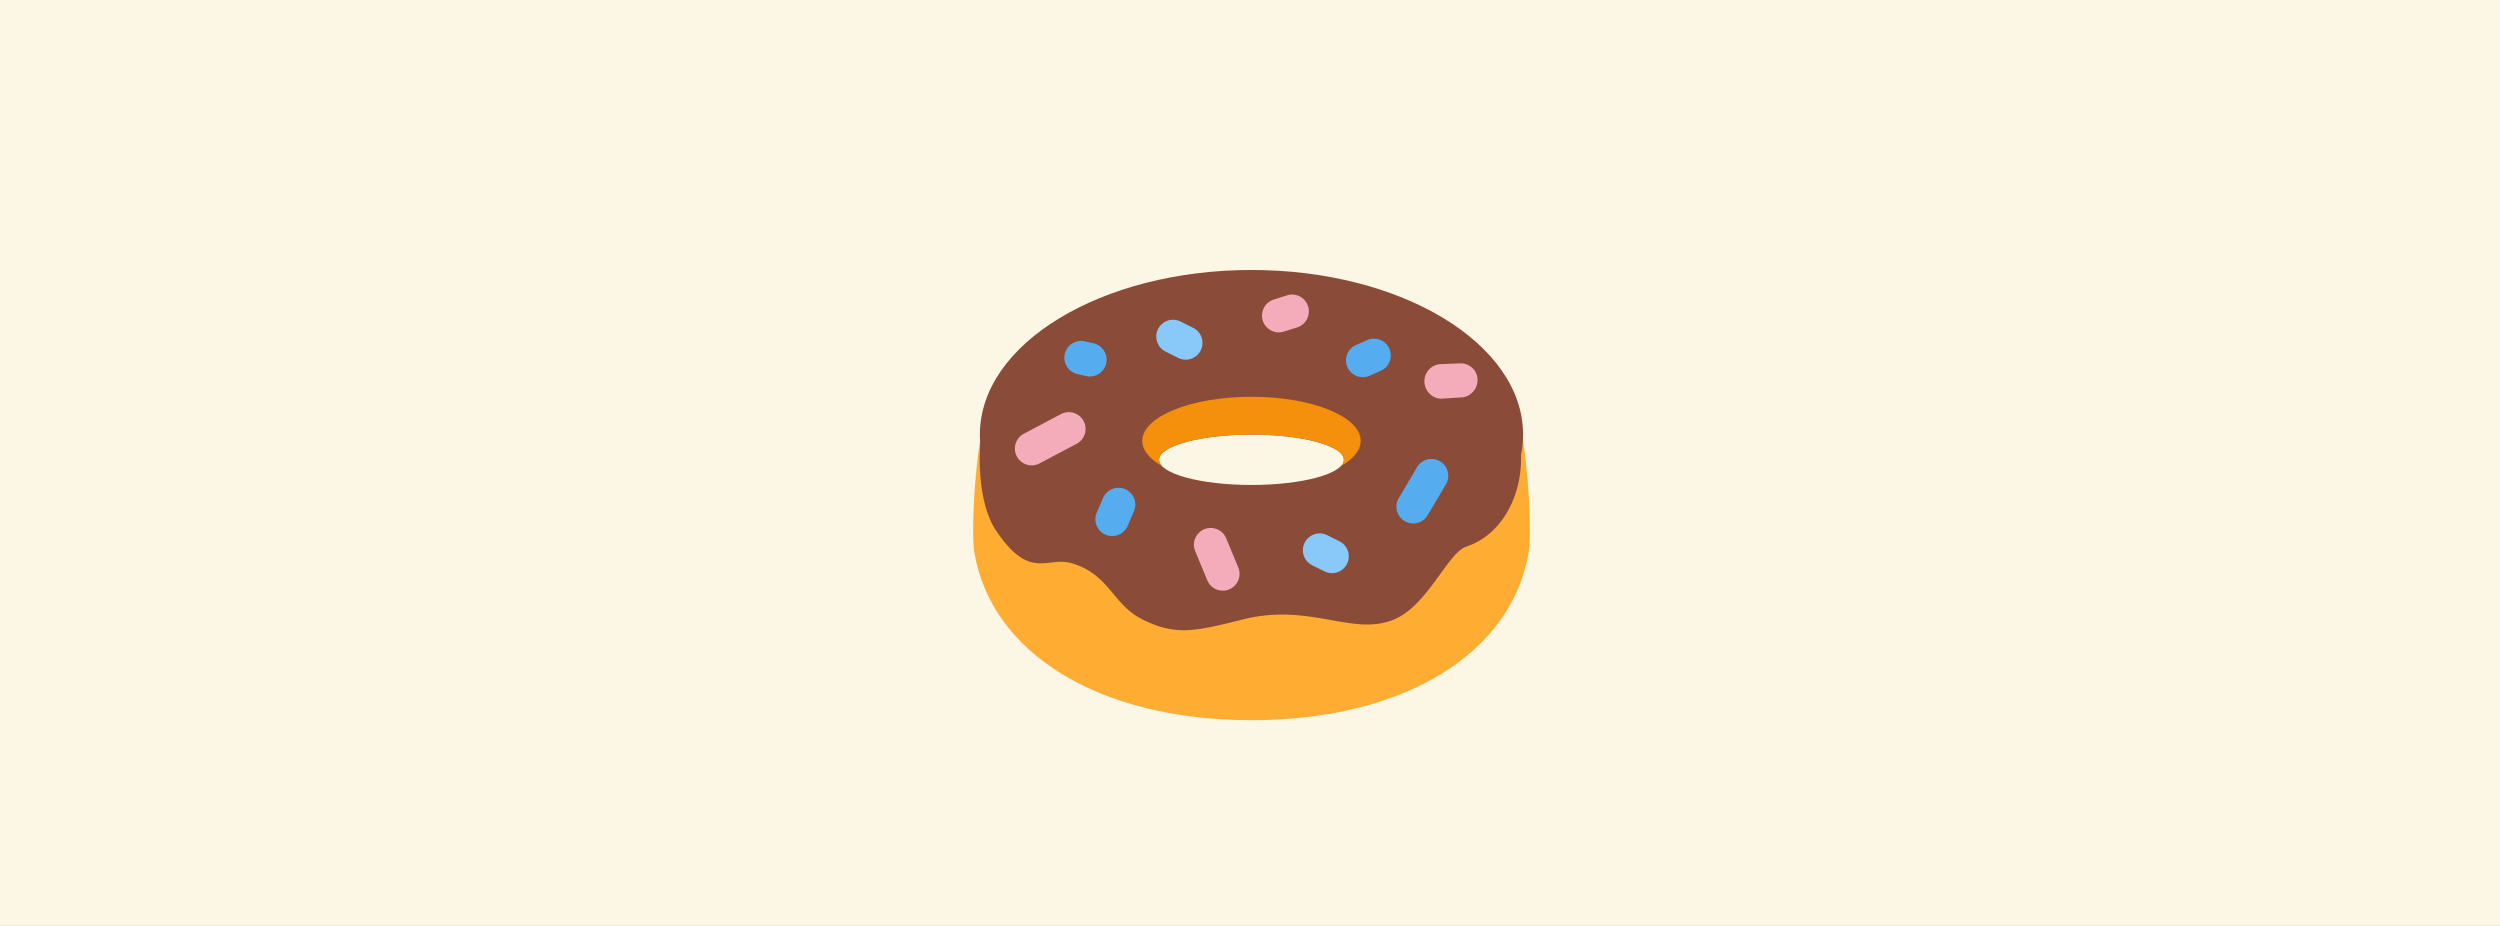
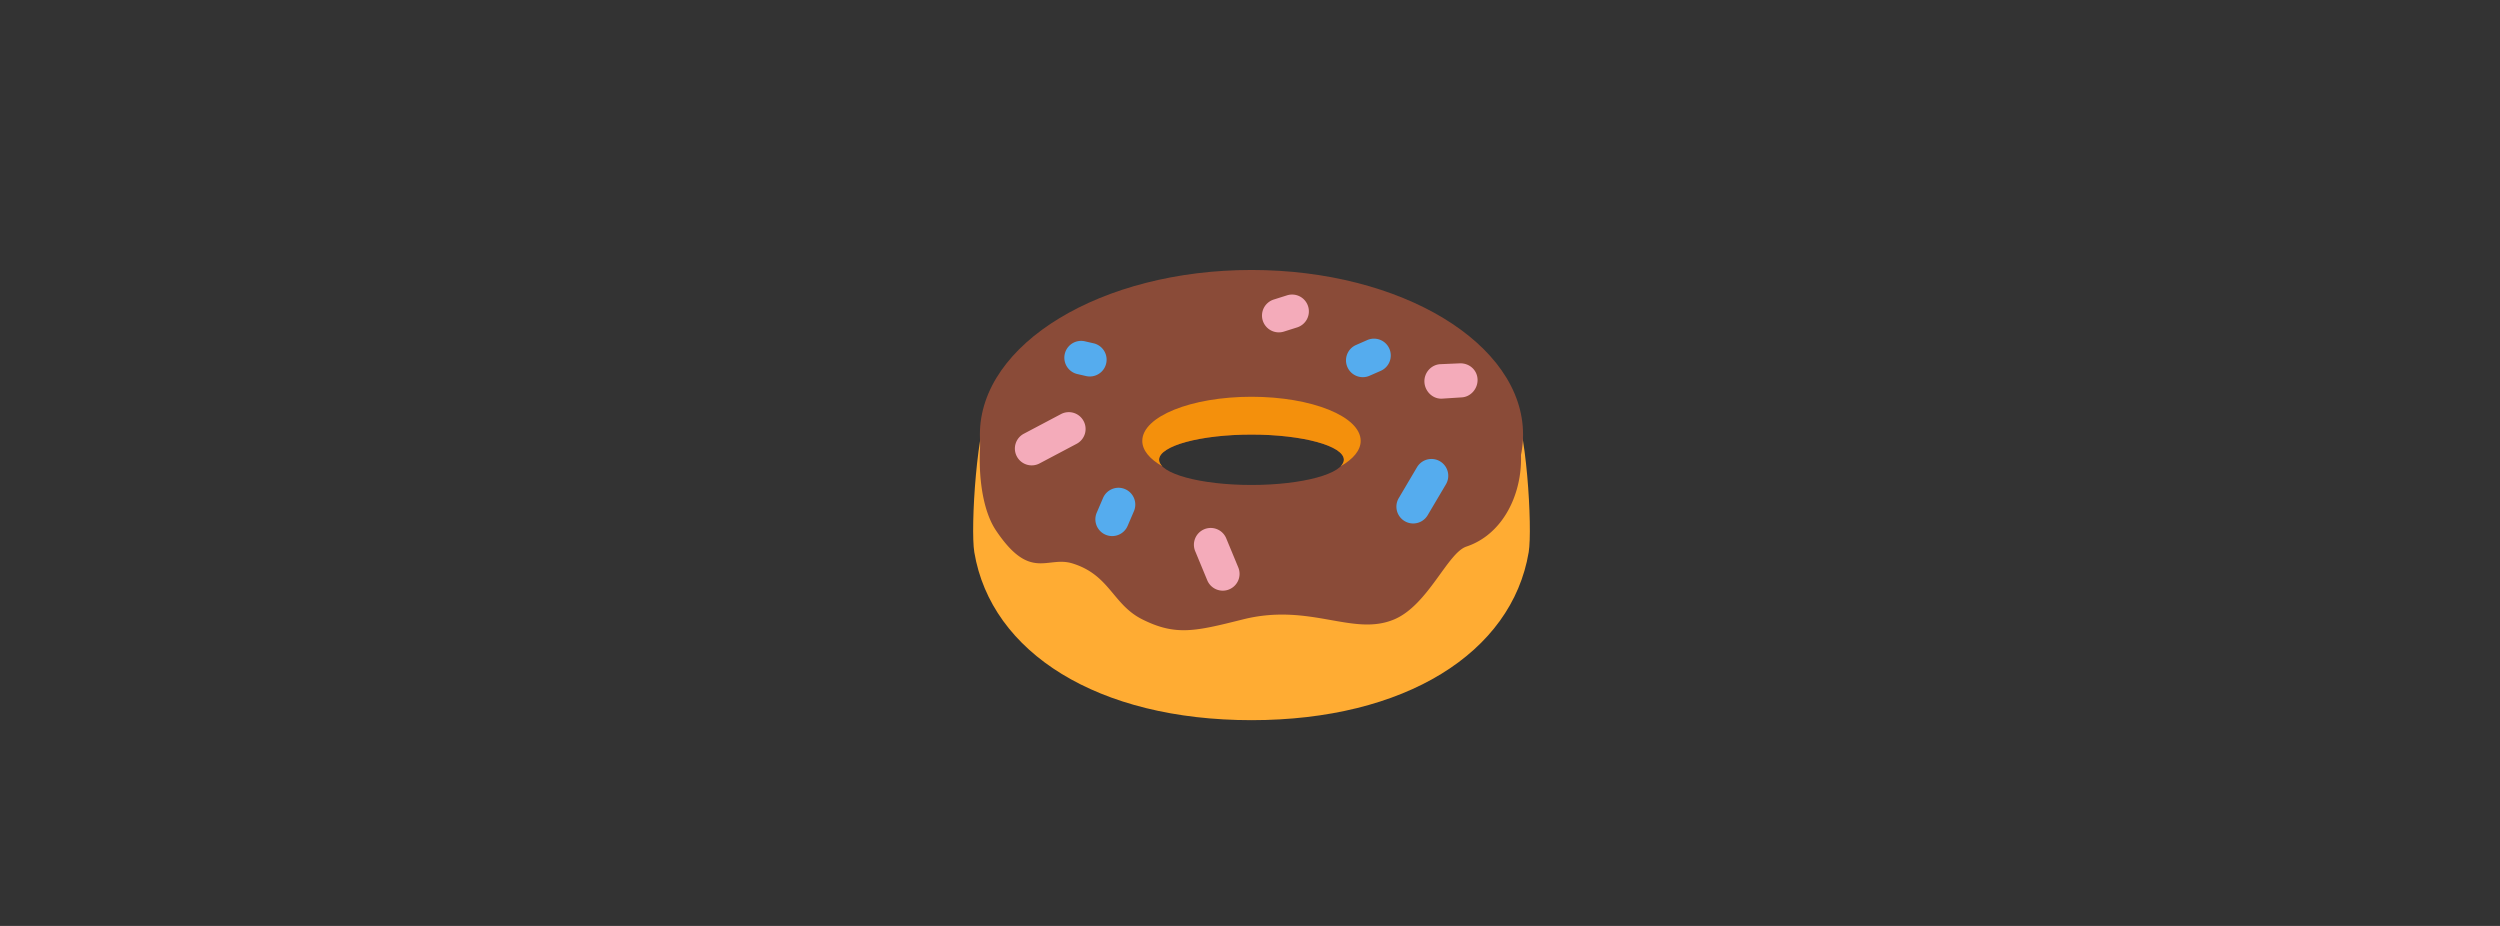
<svg xmlns="http://www.w3.org/2000/svg" width="432" height="160" fill="none">
  <rect width="100%" height="100%" fill="#333333" stroke="none" />
  <g clip-path="url(#a)">
-     <path fill="#FCF6E5" d="M0 0h432v160H0z" />
    <path fill="#FFAC33" d="M264.159 95.414c-2.906 17.417-21.45 29.031-47.903 29.031s-44.994-11.614-47.897-29.03c-.686-4.11.433-22.556 2.928-26.129 7.108-10.178 9.65 28.792 44.969 28.792 38.464 0 37.889-38.967 44.997-28.792 2.495 3.573 3.589 22.02 2.906 26.128Z" />
    <path fill="#8A4B38" d="M216.255 46.652c-25.92 0-46.931 12.734-46.931 28.442s21.011 28.444 46.931 28.444c25.916 0 46.93-12.736 46.93-28.444 0-15.708-21.014-28.442-46.93-28.442Zm0 37.15c-8.817 0-15.967-1.95-15.967-4.355 0-2.406 7.15-4.353 15.967-4.353 8.814 0 15.964 1.947 15.964 4.353.002 2.405-7.148 4.355-15.964 4.355Z" />
    <path fill="#8A4B38" d="M170.777 70.62c-1.814 2.902-2.556 15.26 1.33 21.046 5.928 8.834 8.831 4.353 13.186 5.687 6.487 1.986 6.967 7.111 12.095 9.674 5.805 2.903 9.183 2.059 17.417 0 11.613-2.902 18.991 3.023 26.125 0 5.852-2.48 9.2-11.491 12.461-12.577 10.355-3.45 12.541-19.79 4.836-26.492-2.417 5.08-14.272 23.344-21.892 24.195-7.622.847-30.483 2.777-40.158-2.178-9.678-4.959-19.472-11.128-20.684-12.822a1813.85 1813.85 0 0 0-4.716-6.534Z" />
    <path fill="#F4900C" d="M216.256 68.561c-10.422 0-18.869 3.412-18.869 7.62 0 1.636 1.286 3.147 3.458 4.389-.35-.358-.556-.733-.556-1.122 0-2.406 7.15-4.353 15.967-4.353 8.814 0 15.964 1.947 15.964 4.353 0 .389-.203.76-.556 1.122 2.173-1.242 3.462-2.753 3.462-4.389.002-4.208-8.448-7.62-18.87-7.62Z" />
    <path fill="#F4ABBA" d="M178.278 80.417a2.907 2.907 0 0 1-2.569-1.547 2.9 2.9 0 0 1 1.211-3.922l6.411-3.39a2.896 2.896 0 0 1 3.922 1.212 2.9 2.9 0 0 1-1.211 3.922l-6.411 3.389a2.9 2.9 0 0 1-1.353.336Zm33.02 21.65a2.901 2.901 0 0 1-2.684-1.794l-2.055-4.962a2.902 2.902 0 1 1 5.361-2.219l2.055 4.961a2.9 2.9 0 0 1-1.572 3.792 2.81 2.81 0 0 1-1.105.222Z" />
    <path fill="#55ACEE" d="M244.198 90.456c-.503 0-1.011-.13-1.472-.406a2.9 2.9 0 0 1-1.022-3.974l3.144-5.323a2.903 2.903 0 1 1 4.997 2.956l-3.144 5.32a2.904 2.904 0 0 1-2.503 1.427Z" />
    <path fill="#F4ABBA" d="M249.036 68.889c-1.556 0-2.842-1.336-2.897-2.905-.059-1.6 1.197-2.998 2.797-3.056l3.383-.145c1.631-.019 2.95 1.184 3.003 2.787.058 1.602-1.197 3.044-2.797 3.1l-3.384.219h-.105Zm-28.058-11.455a2.91 2.91 0 0 1-2.77-2.028 2.906 2.906 0 0 1 1.892-3.645l2.294-.725a2.898 2.898 0 0 1 3.645 1.895 2.904 2.904 0 0 1-1.892 3.644l-2.294.725a2.916 2.916 0 0 1-.875.134Z" />
-     <path fill="#88C9F9" d="M204.883 62.15c-.436 0-.877-.1-1.294-.305l-2.178-1.09a2.905 2.905 0 0 1-1.3-3.894 2.905 2.905 0 0 1 3.895-1.3l2.177 1.09a2.903 2.903 0 0 1-1.3 5.5Zm25.284 36.89a2.91 2.91 0 0 1-1.292-.304l-2.178-1.086a2.903 2.903 0 0 1 2.586-5.197l2.178 1.086a2.902 2.902 0 0 1-1.294 5.5Z" />
    <path fill="#55ACEE" d="M192.183 92.634a2.901 2.901 0 0 1-2.666-4.047l1.089-2.54c.633-1.469 2.341-2.163 3.814-1.522a2.901 2.901 0 0 1 1.522 3.812l-1.089 2.538a2.907 2.907 0 0 1-2.67 1.759Zm43.312-27.459a2.9 2.9 0 0 1-2.662-1.741 2.901 2.901 0 0 1 1.495-3.822l1.933-.848a2.899 2.899 0 0 1 3.822 1.495 2.907 2.907 0 0 1-1.494 3.825l-1.933.847a2.888 2.888 0 0 1-1.161.245Zm-47.175-.119c-.217 0-.437-.025-.653-.075l-1.572-.361a2.904 2.904 0 0 1 1.302-5.658l1.573.36a2.904 2.904 0 0 1-.65 5.734Z" />
  </g>
  <defs>
    <clipPath id="a">
      <path fill="#fff" d="M0 0h432v160H0z" />
    </clipPath>
  </defs>
</svg>